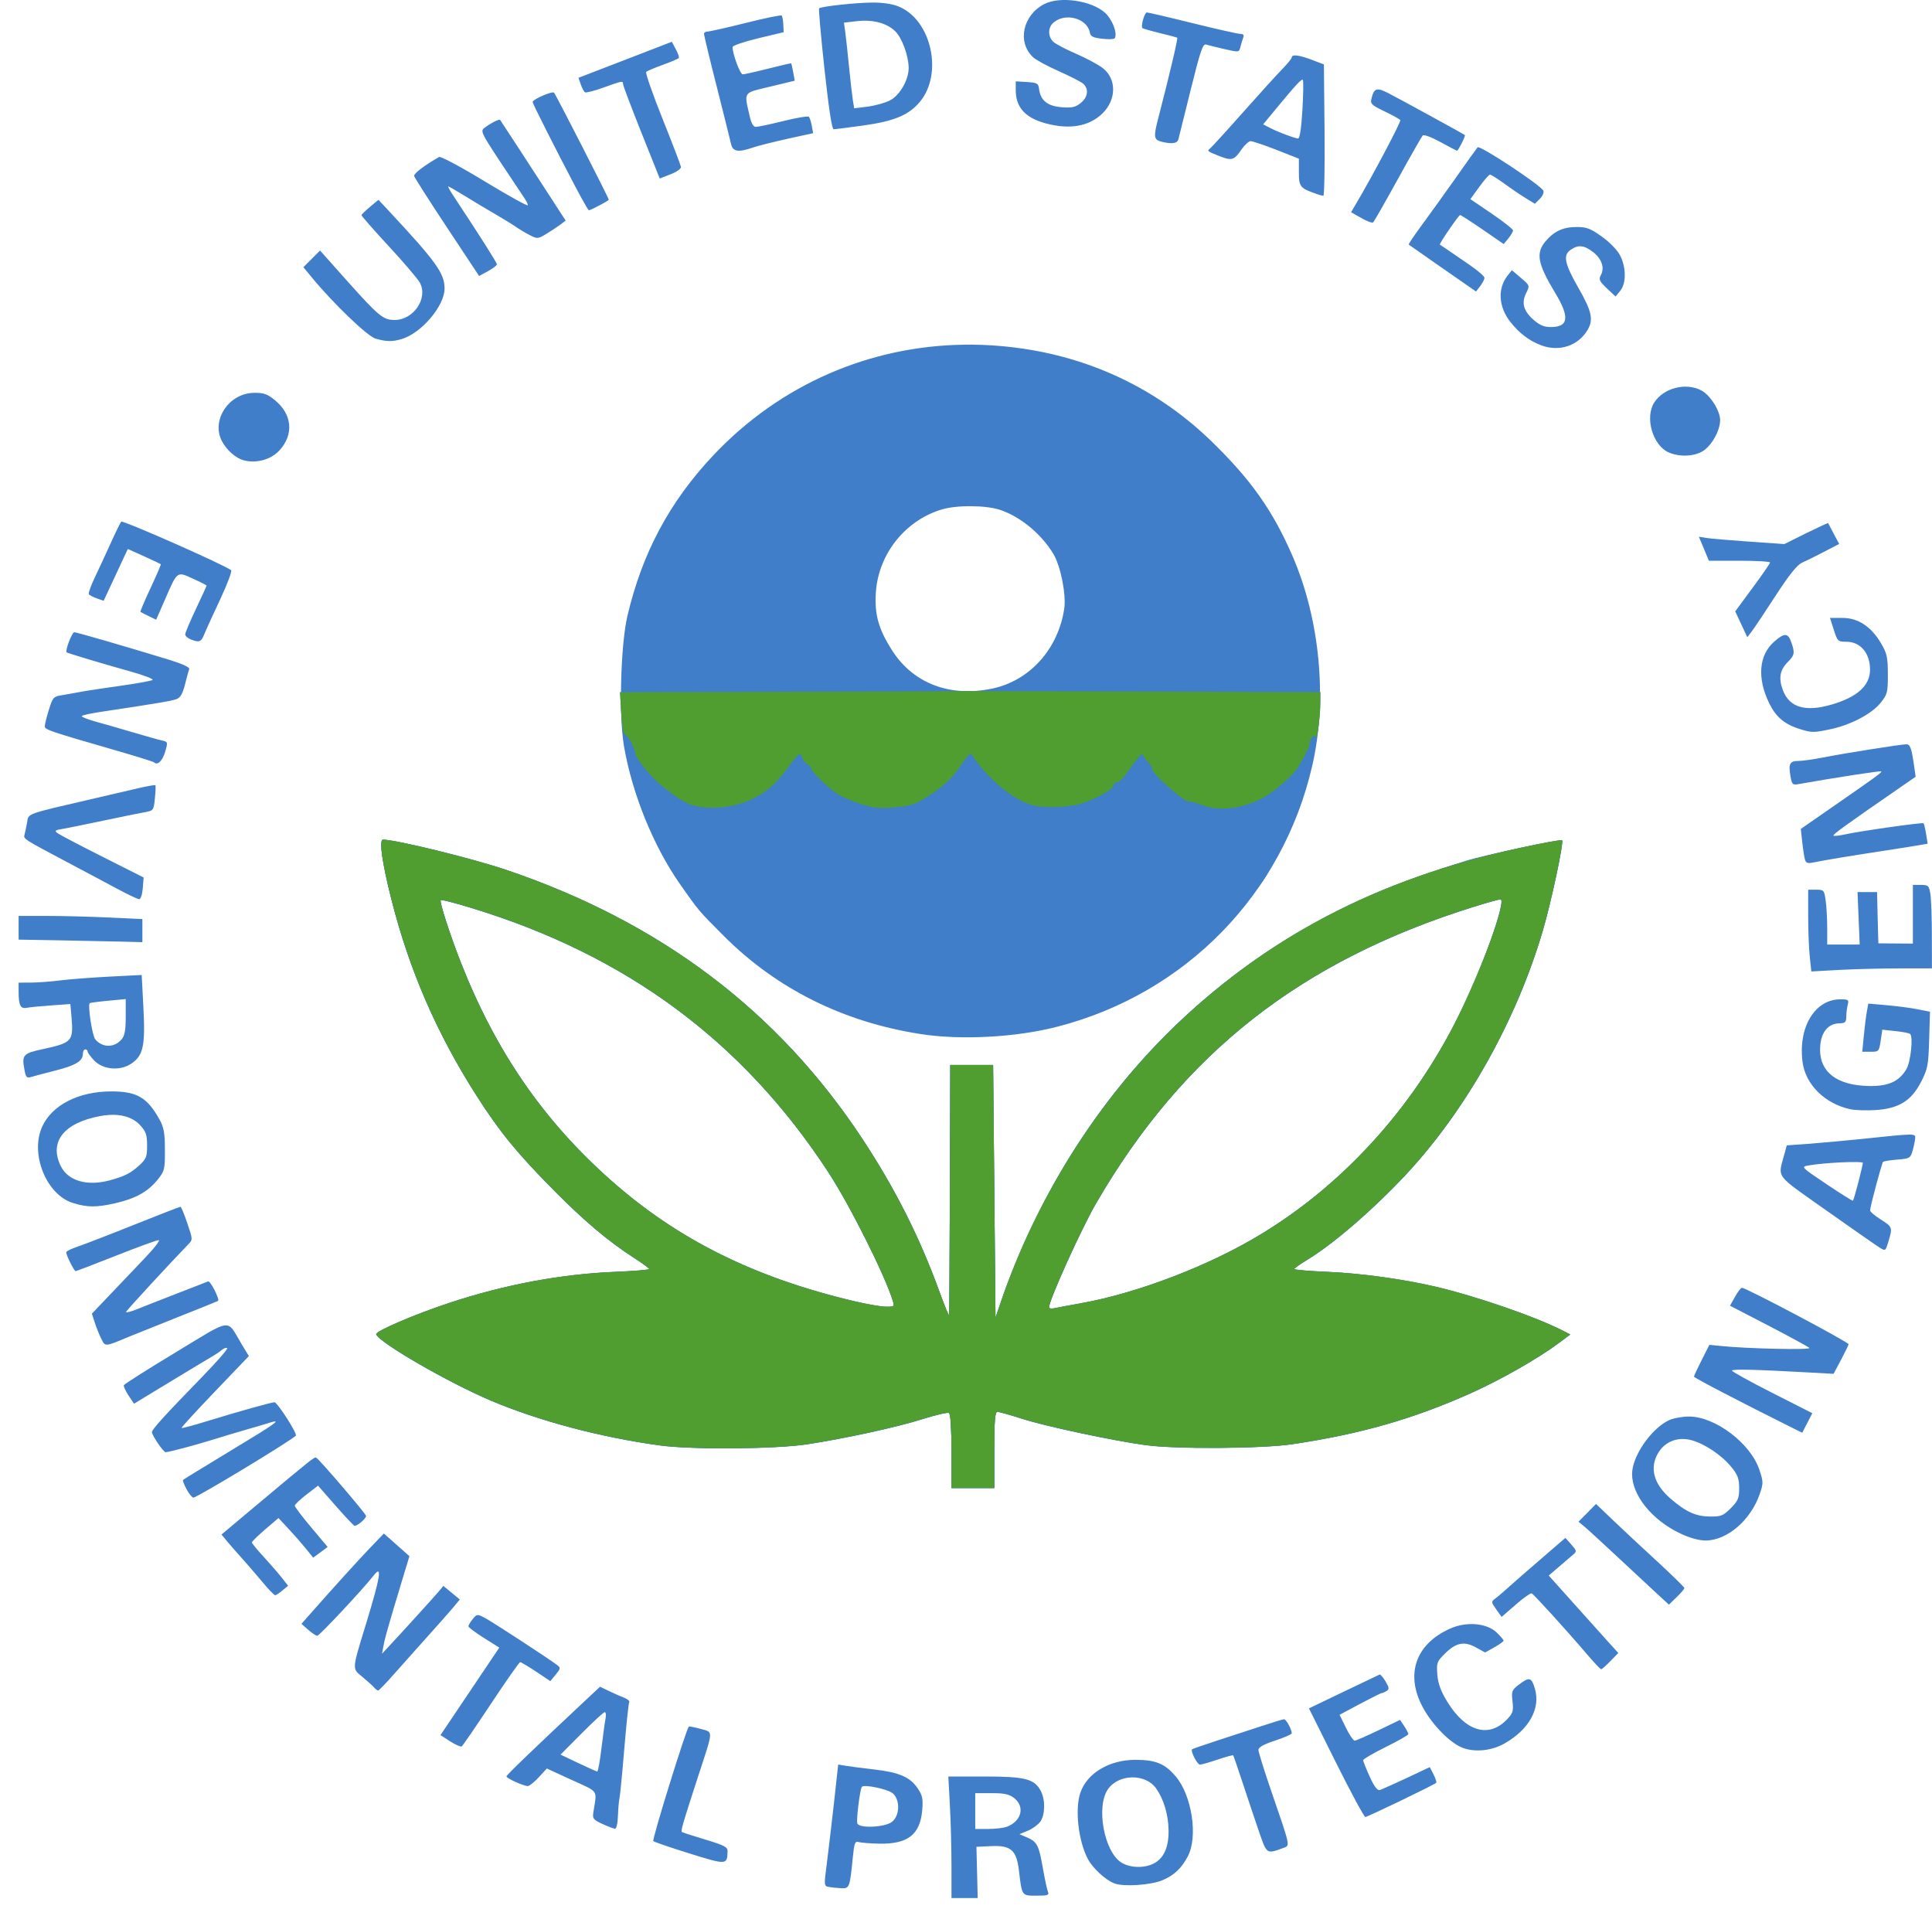
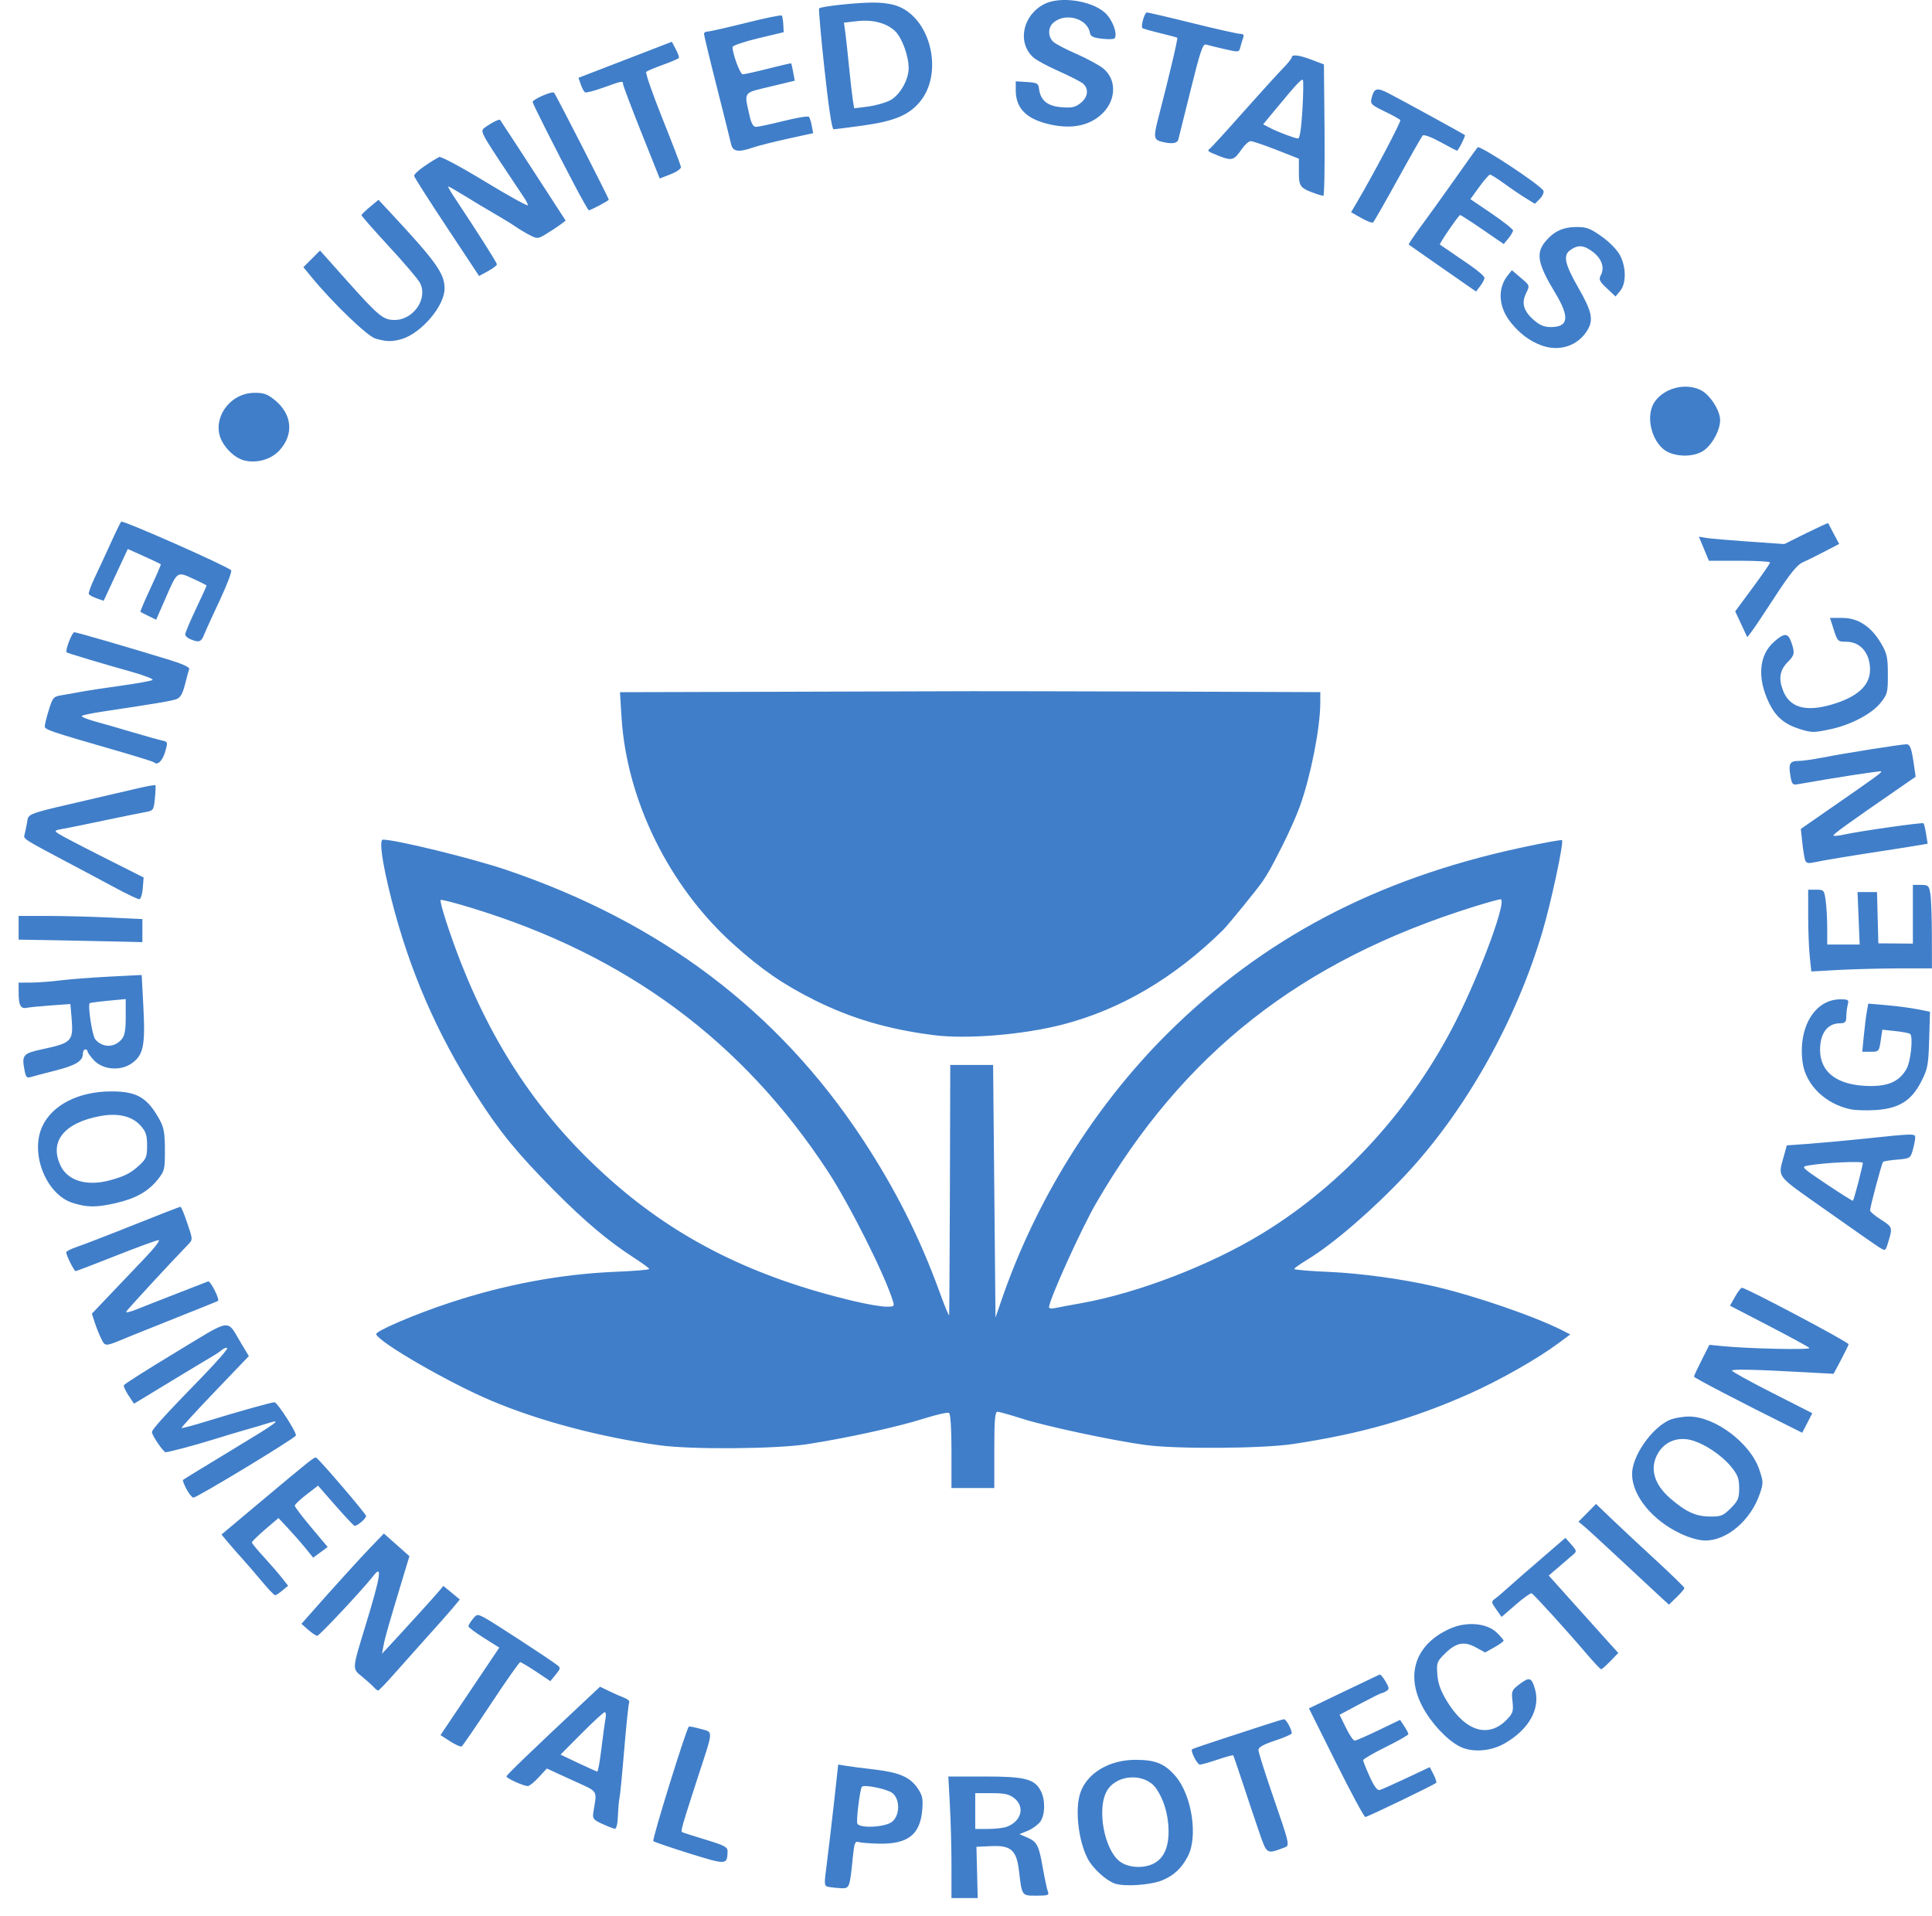
<svg xmlns="http://www.w3.org/2000/svg" width="120px" height="119px" viewBox="0 0 120 119" version="1.1">
  <g id="surface1">
-     <path style=" stroke:none;fill-rule:nonzero;fill:rgb(25.098%,49.412%,78.824%);fill-opacity:1;" d="M 59.957 21.406 C 54.039 21.469 48.465 23.871 44.316 28.266 C 41.598 31.145 39.895 34.324 38.973 38.238 C 38.547 40.043 38.43 44.449 38.758 46.352 C 39.273 49.316 40.59 52.555 42.227 54.895 C 43.418 56.59 43.359 56.527 44.98 58.148 C 48.238 61.406 52.375 63.469 57.156 64.215 C 59.672 64.609 63.094 64.43 65.676 63.762 C 73.637 61.707 79.664 55.539 81.504 47.566 C 82.453 43.445 81.992 38.492 80.289 34.551 C 79.066 31.723 77.707 29.797 75.242 27.402 C 72.164 24.414 68.352 22.477 64.098 21.742 C 62.711 21.504 61.32 21.391 59.957 21.406 Z M 60.324 31.438 C 61.012 31.441 61.688 31.52 62.137 31.672 C 63.398 32.098 64.699 33.18 65.434 34.414 C 65.879 35.16 66.227 36.922 66.105 37.781 C 65.738 40.293 63.969 42.27 61.637 42.762 C 59.027 43.316 56.738 42.453 55.43 40.422 C 54.566 39.082 54.309 38.172 54.402 36.777 C 54.566 34.406 56.215 32.332 58.477 31.645 C 58.949 31.5 59.641 31.43 60.324 31.438 Z M 23.785 52.152 C 23.535 52.152 23.734 53.574 24.301 55.82 C 25.418 60.246 27.125 64.18 29.613 68.074 C 31.039 70.305 32.117 71.625 34.41 73.938 C 36.309 75.855 37.785 77.098 39.402 78.137 C 39.906 78.461 40.324 78.773 40.324 78.82 C 40.324 78.871 39.379 78.949 38.219 78.996 C 34.844 79.137 31.359 79.785 27.91 80.922 C 25.785 81.625 23.316 82.684 23.367 82.871 C 23.512 83.363 27.859 85.879 30.496 86.992 C 33.484 88.254 37.32 89.273 40.992 89.773 C 42.98 90.043 48.18 90.004 50.156 89.699 C 52.562 89.328 55.727 88.637 57.355 88.121 C 58.145 87.871 58.859 87.707 58.945 87.762 C 59.039 87.816 59.098 88.734 59.098 90.137 L 59.098 92.422 L 61.758 92.422 L 61.758 90.055 C 61.758 88.18 61.801 87.688 61.957 87.688 C 62.066 87.688 62.766 87.887 63.512 88.125 C 64.941 88.586 69.133 89.477 71.156 89.754 C 73.039 90.012 78.402 89.977 80.281 89.695 C 84.508 89.062 87.746 88.137 91.32 86.543 C 93.188 85.711 95.535 84.375 96.824 83.41 L 97.531 82.883 L 97.047 82.637 C 95.332 81.766 91.672 80.504 89.117 79.91 C 87.129 79.445 84.516 79.086 82.488 78.996 C 81.328 78.949 80.383 78.871 80.387 78.82 C 80.387 78.773 80.766 78.5 81.223 78.227 C 82.84 77.246 85.32 75.102 87.332 72.941 C 91.066 68.941 94.18 63.391 95.824 57.816 C 96.355 56.016 97.141 52.312 97.02 52.191 C 96.934 52.105 92.121 53.125 91.098 53.445 C 87.055 54.711 84.742 55.656 81.832 57.238 C 75.27 60.809 69.977 65.918 66.086 72.438 C 64.684 74.785 63.031 78.332 62.188 80.801 L 61.832 81.84 L 61.684 66.145 L 59.023 66.145 L 58.996 73.844 C 58.98 78.078 58.965 81.609 58.953 81.691 C 58.945 81.77 58.684 81.137 58.371 80.285 C 57.121 76.84 55.613 73.844 53.555 70.727 C 48.32 62.789 41.02 57.277 31.457 54.039 C 29.355 53.324 24.59 52.152 23.785 52.152 Z M 93.199 55.855 C 93.387 55.855 93.098 56.988 92.461 58.762 C 89.289 67.559 83.527 74.234 75.855 78 C 73.098 79.348 69.758 80.48 67.152 80.945 C 66.422 81.074 65.672 81.215 65.488 81.254 C 65.309 81.293 65.156 81.27 65.156 81.199 C 65.156 80.754 67.168 76.305 68.082 74.73 C 73.492 65.406 80.812 59.664 91.551 56.316 C 92.367 56.062 93.105 55.855 93.199 55.855 Z M 27.375 55.902 C 27.41 55.863 28.262 56.082 29.262 56.387 C 38.891 59.32 46.109 64.652 51.422 72.762 C 52.785 74.844 54.988 79.234 55.473 80.84 C 55.562 81.145 55.523 81.176 55.004 81.164 C 54.695 81.156 53.809 81 53.035 80.816 C 46.852 79.348 42.109 76.996 37.969 73.336 C 33.781 69.633 30.828 65.359 28.652 59.855 C 27.969 58.125 27.281 55.996 27.375 55.902 Z M 27.375 55.902 " />
    <path style=" stroke:none;fill-rule:nonzero;fill:rgb(25.098%,49.412%,78.824%);fill-opacity:1;" d="M 59.098 115.902 C 59.098 114.816 59.055 113.117 59 112.129 L 58.902 110.328 L 61.16 110.328 C 63.672 110.328 64.262 110.48 64.648 111.23 C 64.934 111.781 64.918 112.695 64.621 113.125 C 64.488 113.312 64.141 113.57 63.852 113.691 L 63.32 113.91 L 63.758 114.098 C 64.406 114.371 64.52 114.574 64.762 115.953 C 64.883 116.648 65.027 117.328 65.086 117.473 C 65.176 117.699 65.09 117.73 64.375 117.73 C 63.457 117.73 63.477 117.758 63.289 116.176 C 63.141 114.906 62.789 114.594 61.574 114.652 L 60.648 114.695 L 60.688 116.289 L 60.727 117.879 L 59.098 117.879 Z M 62.539 113.449 C 63.445 113.105 63.676 112.211 62.996 111.672 C 62.688 111.43 62.395 111.363 61.59 111.363 L 60.574 111.363 L 60.574 113.586 L 61.379 113.586 C 61.82 113.586 62.344 113.523 62.539 113.449 Z M 51.477 117.188 C 51.18 117.129 51.176 117.09 51.352 115.762 C 51.449 115.012 51.648 113.316 51.797 111.992 L 52.062 109.586 L 52.512 109.66 C 52.762 109.703 53.562 109.809 54.293 109.891 C 55.863 110.074 56.527 110.363 57.004 111.07 C 57.297 111.508 57.34 111.715 57.281 112.418 C 57.148 113.941 56.391 114.531 54.609 114.5 C 54.043 114.488 53.469 114.441 53.328 114.398 C 53.109 114.328 53.059 114.461 52.973 115.32 C 52.781 117.246 52.766 117.289 52.246 117.266 C 51.988 117.254 51.645 117.219 51.477 117.188 Z M 55.398 113.148 C 55.898 112.766 55.918 111.754 55.438 111.363 C 55.125 111.109 53.691 110.809 53.535 110.965 C 53.418 111.086 53.172 113.039 53.25 113.246 C 53.371 113.562 54.957 113.488 55.398 113.148 Z M 69.223 116.969 C 68.672 116.766 67.867 116.023 67.562 115.438 C 66.977 114.316 66.758 112.375 67.098 111.352 C 67.508 110.125 68.887 109.297 70.52 109.293 C 71.77 109.293 72.348 109.527 73.02 110.316 C 74.031 111.5 74.422 114.066 73.777 115.289 C 73.383 116.035 72.922 116.469 72.195 116.773 C 71.473 117.074 69.805 117.188 69.223 116.969 Z M 71.664 115.73 C 72.293 115.406 72.598 114.715 72.582 113.66 C 72.566 112.688 72.277 111.73 71.805 111.062 C 71.145 110.137 69.496 110.16 68.824 111.109 C 68.059 112.18 68.578 115.016 69.656 115.676 C 70.203 116.012 71.078 116.035 71.664 115.73 Z M 42.84 115.113 C 41.66 114.746 40.645 114.398 40.578 114.34 C 40.488 114.25 42.594 107.465 42.781 107.234 C 42.809 107.203 43.137 107.266 43.512 107.371 C 44.316 107.598 44.332 107.352 43.359 110.328 C 42.352 113.43 42.266 113.727 42.371 113.785 C 42.426 113.816 43.086 114.027 43.836 114.254 C 45.004 114.609 45.203 114.715 45.191 114.977 C 45.164 115.824 45.141 115.828 42.84 115.113 Z M 78.18 113.695 C 77.922 112.941 77.469 111.594 77.176 110.699 C 76.879 109.805 76.621 109.047 76.598 109.016 C 76.574 108.988 76.141 109.105 75.633 109.277 C 75.125 109.449 74.629 109.59 74.531 109.59 C 74.363 109.59 73.93 108.746 74.043 108.637 C 74.074 108.609 74.766 108.371 75.578 108.105 C 76.391 107.844 77.633 107.438 78.34 107.203 C 79.047 106.969 79.684 106.773 79.758 106.773 C 79.887 106.773 80.234 107.41 80.234 107.645 C 80.234 107.707 79.77 107.91 79.199 108.098 C 78.477 108.336 78.164 108.512 78.164 108.68 C 78.164 108.812 78.531 109.988 78.98 111.293 C 80.145 114.676 80.133 114.613 79.742 114.754 C 78.652 115.156 78.691 115.184 78.18 113.695 Z M 37.41 113.273 C 36.848 113.012 36.793 112.945 36.855 112.547 C 37.082 111.113 37.227 111.328 35.512 110.543 L 33.965 109.832 L 33.465 110.375 C 33.191 110.676 32.883 110.922 32.781 110.922 C 32.52 110.922 31.457 110.441 31.457 110.324 C 31.457 110.238 32.957 108.793 36.32 105.641 L 37.27 104.754 L 37.84 105.027 C 38.152 105.18 38.578 105.367 38.785 105.445 C 38.992 105.527 39.125 105.648 39.082 105.715 C 39.039 105.785 38.902 107.102 38.773 108.641 C 38.645 110.18 38.512 111.539 38.48 111.66 C 38.445 111.781 38.402 112.266 38.383 112.734 C 38.367 113.234 38.289 113.582 38.195 113.574 C 38.105 113.566 37.754 113.43 37.41 113.273 Z M 37.355 108.59 C 37.453 107.797 37.566 106.961 37.609 106.738 C 37.652 106.516 37.633 106.332 37.562 106.332 C 37.492 106.332 36.848 106.926 36.125 107.652 L 34.816 108.969 L 35.906 109.488 C 36.508 109.773 37.043 110.012 37.094 110.02 C 37.145 110.027 37.262 109.383 37.355 108.59 Z M 82.984 109.473 L 81.301 106.098 L 83.449 105.066 C 84.629 104.5 85.641 104.02 85.691 103.996 C 85.742 103.977 85.906 104.168 86.059 104.422 C 86.285 104.805 86.297 104.906 86.129 105.012 C 86.016 105.086 85.883 105.145 85.832 105.145 C 85.777 105.145 85.168 105.449 84.469 105.82 L 83.203 106.496 L 83.598 107.301 C 83.812 107.746 84.059 108.105 84.145 108.102 C 84.23 108.098 84.898 107.805 85.629 107.453 L 86.961 106.812 L 87.219 107.199 C 87.359 107.414 87.477 107.637 87.477 107.695 C 87.477 107.754 86.844 108.117 86.074 108.496 C 85.301 108.879 84.668 109.246 84.668 109.316 C 84.668 109.383 84.852 109.844 85.074 110.336 C 85.355 110.957 85.551 111.211 85.703 111.168 C 85.824 111.129 86.574 110.797 87.363 110.426 L 88.805 109.746 L 89.039 110.199 C 89.168 110.449 89.242 110.684 89.203 110.723 C 89.074 110.848 84.938 112.844 84.801 112.844 C 84.73 112.844 83.91 111.328 82.984 109.473 Z M 90.617 108.441 C 89.832 108.016 88.883 106.992 88.359 106.004 C 87.277 103.973 87.93 102.102 90.059 101.148 C 91.074 100.688 92.344 100.793 92.961 101.387 C 93.195 101.613 93.391 101.84 93.391 101.891 C 93.391 101.941 93.133 102.129 92.816 102.305 L 92.246 102.625 L 91.664 102.309 C 90.934 101.906 90.426 102.016 89.727 102.715 C 89.246 103.195 89.219 103.277 89.277 104.012 C 89.324 104.578 89.492 105.035 89.895 105.688 C 91.039 107.547 92.473 107.965 93.605 106.781 C 93.969 106.398 94.012 106.266 93.945 105.668 C 93.871 105.035 93.902 104.961 94.344 104.621 C 94.992 104.129 95.121 104.16 95.332 104.863 C 95.699 106.094 94.988 107.395 93.461 108.27 C 92.574 108.785 91.379 108.855 90.617 108.441 Z M 27.961 108.145 L 27.359 107.758 L 29.188 105.039 L 31.012 102.324 L 30.051 101.719 C 29.523 101.387 29.094 101.066 29.094 101 C 29.094 100.938 29.211 100.738 29.359 100.555 C 29.617 100.234 29.645 100.234 30.098 100.469 C 30.539 100.695 34.043 102.98 34.594 103.398 C 34.832 103.578 34.828 103.617 34.516 104 L 34.184 104.406 L 33.301 103.816 C 32.816 103.496 32.371 103.23 32.312 103.227 C 32.254 103.223 31.438 104.387 30.5 105.805 C 29.559 107.227 28.738 108.422 28.676 108.461 C 28.613 108.5 28.293 108.359 27.961 108.145 Z M 23.234 104.797 C 23.145 104.691 22.816 104.398 22.508 104.141 C 21.859 103.609 21.848 103.75 22.734 100.852 C 23.641 97.879 23.754 97.141 23.207 97.848 C 22.559 98.684 19.836 101.59 19.707 101.59 C 19.625 101.586 19.371 101.418 19.141 101.215 L 18.723 100.848 L 19.289 100.207 C 20.75 98.551 22.289 96.855 23.031 96.082 L 23.844 95.238 L 25.43 96.645 L 24.961 98.195 C 24.086 101.094 23.922 101.668 23.824 102.188 L 23.727 102.703 L 24.082 102.324 C 25.016 101.324 27.023 99.113 27.266 98.82 L 27.539 98.492 L 28.051 98.914 L 28.559 99.336 L 28.125 99.859 C 27.883 100.148 27.156 100.973 26.504 101.691 C 25.855 102.414 24.93 103.453 24.445 104 C 23.961 104.551 23.527 104.996 23.484 104.992 C 23.438 104.988 23.328 104.902 23.234 104.797 Z M 98.555 102.719 C 97.312 101.258 95.266 99.008 95.133 98.953 C 95.066 98.926 94.617 99.242 94.141 99.66 L 93.266 100.418 L 92.934 99.949 C 92.617 99.504 92.613 99.469 92.863 99.285 C 93.008 99.18 93.367 98.875 93.664 98.605 C 93.961 98.336 94.887 97.527 95.719 96.812 L 97.23 95.508 L 97.598 95.922 C 97.941 96.316 97.949 96.348 97.699 96.559 C 97.555 96.684 97.16 97.023 96.816 97.316 L 96.195 97.848 L 97.773 99.609 C 98.645 100.578 99.617 101.66 99.934 102.016 L 100.516 102.656 L 100.027 103.16 C 99.758 103.438 99.5 103.668 99.453 103.668 C 99.402 103.668 99 103.238 98.555 102.719 Z M 102.922 98.977 C 102.516 98.602 101.402 97.566 100.449 96.676 C 99.496 95.785 98.566 94.934 98.379 94.781 L 98.043 94.504 L 98.59 93.953 L 99.133 93.402 L 100.141 94.367 C 100.695 94.898 101.93 96.051 102.887 96.93 C 103.84 97.809 104.621 98.57 104.621 98.625 C 104.621 98.68 104.406 98.934 104.141 99.188 L 103.66 99.656 Z M 16.25 98.191 C 15.844 97.707 15.285 97.059 15.004 96.75 C 14.723 96.441 14.328 95.988 14.125 95.746 L 13.758 95.301 L 15.965 93.449 C 19.289 90.664 19.523 90.477 19.633 90.523 C 19.805 90.594 22.738 94.016 22.738 94.148 C 22.738 94.32 22.148 94.812 22.012 94.754 C 21.949 94.73 21.414 94.16 20.824 93.488 L 19.754 92.266 L 19.035 92.82 C 18.637 93.125 18.312 93.434 18.309 93.508 C 18.305 93.578 18.762 94.184 19.328 94.855 L 20.352 96.074 L 19.453 96.738 L 18.992 96.168 C 18.738 95.855 18.254 95.301 17.914 94.938 L 17.297 94.277 L 16.469 94.984 C 16.016 95.375 15.645 95.738 15.645 95.793 C 15.648 95.848 15.984 96.262 16.398 96.707 C 16.809 97.156 17.312 97.738 17.52 98.004 L 17.895 98.484 L 17.543 98.773 C 17.352 98.938 17.145 99.07 17.09 99.07 C 17.031 99.074 16.652 98.68 16.25 98.191 Z M 104.363 95.234 C 102.613 94.406 101.371 92.871 101.371 91.543 C 101.371 90.445 102.543 88.738 103.66 88.203 C 103.93 88.078 104.492 87.973 104.906 87.973 C 106.523 87.973 108.715 89.621 109.27 91.258 C 109.527 92.02 109.531 92.113 109.305 92.77 C 108.75 94.406 107.277 95.672 105.934 95.672 C 105.523 95.672 104.949 95.512 104.363 95.234 Z M 107.5 93.668 C 107.953 93.211 108.023 93.051 108.023 92.426 C 108.023 91.836 107.938 91.602 107.543 91.113 C 106.938 90.371 105.879 89.66 105.043 89.438 C 104.215 89.219 103.426 89.52 103 90.223 C 102.438 91.145 102.707 92.16 103.754 93.066 C 104.715 93.895 105.332 94.176 106.207 94.184 C 106.895 94.191 107.031 94.137 107.5 93.668 Z M 11.586 92.488 C 11.434 92.203 11.336 91.941 11.367 91.91 C 11.402 91.875 12.66 91.105 14.164 90.195 C 17.348 88.27 17.602 88.082 16.586 88.406 C 16.352 88.48 15.762 88.656 15.273 88.793 C 14.785 88.934 13.852 89.211 13.203 89.414 C 12.086 89.762 10.52 90.176 10.289 90.188 C 10.152 90.195 9.434 89.137 9.438 88.938 C 9.441 88.766 10.246 87.883 12.578 85.488 C 13.469 84.57 14.16 83.777 14.113 83.727 C 14.062 83.676 13.914 83.727 13.781 83.836 C 13.648 83.949 13.418 84.105 13.266 84.191 C 13.113 84.277 11.938 84.984 10.656 85.762 L 8.324 87.176 L 7.984 86.668 C 7.801 86.387 7.668 86.102 7.691 86.031 C 7.715 85.961 9.16 85.043 10.902 83.992 C 14.504 81.816 14.043 81.875 15.004 83.469 L 15.457 84.219 L 13.344 86.426 C 12.18 87.641 11.25 88.656 11.277 88.684 C 11.305 88.711 12.016 88.523 12.855 88.262 C 14.754 87.68 16.848 87.09 17.047 87.086 C 17.227 87.086 18.465 89.012 18.375 89.156 C 18.242 89.375 12.242 93.008 12.012 93.008 C 11.934 93.008 11.742 92.773 11.586 92.488 Z M 59.098 90.129 C 59.098 88.723 59.039 87.805 58.945 87.75 C 58.863 87.695 58.148 87.859 57.355 88.109 C 55.727 88.625 52.562 89.316 50.156 89.688 C 48.18 89.992 42.98 90.031 40.992 89.762 C 37.324 89.262 33.484 88.246 30.496 86.98 C 27.859 85.867 23.512 83.352 23.367 82.859 C 23.312 82.672 25.785 81.613 27.91 80.914 C 31.359 79.773 34.844 79.125 38.219 78.984 C 39.379 78.938 40.324 78.859 40.324 78.809 C 40.324 78.762 39.91 78.453 39.402 78.129 C 37.785 77.086 36.309 75.844 34.41 73.926 C 32.121 71.613 31.039 70.293 29.613 68.062 C 27.121 64.168 25.418 60.234 24.301 55.809 C 23.734 53.566 23.535 52.145 23.785 52.145 C 24.586 52.145 29.355 53.312 31.457 54.027 C 41.02 57.266 48.32 62.781 53.555 70.715 C 55.609 73.836 57.121 76.832 58.371 80.273 C 58.68 81.129 58.945 81.762 58.953 81.68 C 58.965 81.598 58.984 78.07 59 73.836 L 59.023 66.137 L 61.684 66.137 L 61.758 73.98 L 61.832 81.828 L 62.188 80.793 C 64.301 74.605 67.938 68.75 72.473 64.227 C 78.426 58.297 85.488 54.574 94.469 52.645 C 95.832 52.348 96.98 52.141 97.02 52.18 C 97.141 52.301 96.352 56.004 95.82 57.805 C 94.18 63.379 91.062 68.93 87.332 72.934 C 85.316 75.09 82.836 77.234 81.223 78.215 C 80.766 78.492 80.387 78.762 80.387 78.809 C 80.383 78.859 81.328 78.938 82.488 78.988 C 84.516 79.074 87.125 79.434 89.117 79.895 C 91.672 80.492 95.332 81.754 97.051 82.629 L 97.531 82.875 L 96.828 83.398 C 95.539 84.363 93.188 85.699 91.32 86.535 C 87.746 88.129 84.512 89.051 80.281 89.684 C 78.402 89.965 73.039 90 71.156 89.742 C 69.129 89.469 64.941 88.574 63.512 88.113 C 62.762 87.875 62.062 87.676 61.953 87.676 C 61.801 87.676 61.758 88.172 61.758 90.047 L 61.758 92.414 L 59.098 92.414 Z M 67.152 80.934 C 70.684 80.305 75.203 78.562 78.418 76.594 C 83.453 73.516 87.727 68.805 90.477 63.316 C 92.047 60.172 93.625 55.848 93.199 55.848 C 93.109 55.848 92.363 56.055 91.547 56.309 C 80.809 59.656 73.492 65.398 68.082 74.723 C 67.168 76.293 65.156 80.742 65.156 81.188 C 65.156 81.258 65.309 81.285 65.488 81.246 C 65.672 81.203 66.422 81.066 67.152 80.934 Z M 55.469 80.828 C 54.988 79.227 52.785 74.836 51.422 72.75 C 46.109 64.641 38.895 59.309 29.266 56.379 C 28.262 56.07 27.41 55.852 27.371 55.891 C 27.277 55.984 27.969 58.113 28.652 59.848 C 30.828 65.348 33.781 69.621 37.973 73.324 C 42.113 76.984 46.852 79.34 53.039 80.805 C 53.809 80.988 54.695 81.145 55.004 81.148 C 55.523 81.16 55.562 81.137 55.469 80.828 Z M 111.273 88.648 C 108.16 87.102 105.215 85.566 105.215 85.496 C 105.215 85.449 105.43 84.984 105.695 84.465 L 106.172 83.52 L 106.914 83.594 C 108.57 83.762 112.527 83.848 112.383 83.711 C 112.301 83.633 111.16 83.012 109.844 82.328 L 107.453 81.09 L 107.766 80.535 C 107.938 80.227 108.129 79.977 108.195 79.977 C 108.453 79.977 114.82 83.348 114.82 83.484 C 114.82 83.527 114.609 83.957 114.355 84.441 L 113.887 85.32 L 112.469 85.242 C 109.023 85.051 107.578 85.016 107.578 85.121 C 107.578 85.184 108.703 85.805 110.074 86.5 L 112.566 87.766 L 112.254 88.371 L 111.938 88.98 Z M 6.281 83.125 C 6.168 82.902 5.992 82.461 5.891 82.152 L 5.707 81.586 L 6.789 80.449 C 7.383 79.824 8.359 78.797 8.965 78.164 C 9.57 77.535 9.973 77.016 9.855 77.016 C 9.742 77.016 8.555 77.449 7.215 77.98 C 5.879 78.508 4.746 78.941 4.699 78.941 C 4.602 78.941 4.113 77.965 4.113 77.773 C 4.113 77.707 4.43 77.551 4.816 77.422 C 5.199 77.293 6.781 76.684 8.324 76.066 C 9.867 75.449 11.164 74.945 11.207 74.945 C 11.254 74.945 11.445 75.402 11.633 75.965 C 11.973 76.961 11.977 76.988 11.707 77.266 C 10.609 78.395 7.871 81.367 7.832 81.469 C 7.809 81.543 8.105 81.469 8.5 81.312 C 8.891 81.152 10.012 80.715 10.984 80.336 C 11.961 79.957 12.832 79.617 12.926 79.582 C 13.066 79.527 13.66 80.691 13.543 80.793 C 13.52 80.812 12.367 81.277 10.984 81.824 C 9.605 82.375 8.273 82.906 8.031 83.008 C 6.477 83.656 6.547 83.652 6.281 83.125 Z M 116.734 77.473 C 116.527 77.344 115.043 76.309 113.434 75.172 C 110.18 72.871 110.426 73.199 110.832 71.676 L 110.98 71.133 L 112.348 71.035 C 113.098 70.98 114.609 70.84 115.707 70.727 C 118.879 70.391 118.961 70.391 118.957 70.648 C 118.957 70.773 118.891 71.113 118.809 71.41 C 118.664 71.93 118.637 71.949 117.848 72.016 C 117.402 72.051 117.004 72.117 116.961 72.156 C 116.879 72.242 116.16 74.926 116.156 75.168 C 116.152 75.25 116.449 75.504 116.816 75.734 C 117.547 76.199 117.559 76.23 117.293 77.102 C 117.113 77.703 117.109 77.707 116.734 77.473 Z M 115.422 73.441 C 115.574 72.844 115.703 72.293 115.707 72.223 C 115.707 72.094 113.324 72.203 112.336 72.379 C 111.848 72.465 111.855 72.469 113.445 73.539 C 114.324 74.129 115.066 74.594 115.09 74.57 C 115.117 74.547 115.266 74.039 115.422 73.441 Z M 4.531 74.711 C 2.879 74.203 1.855 71.66 2.617 69.977 C 3.227 68.629 4.867 67.789 6.891 67.781 C 8.504 67.777 9.148 68.152 9.914 69.539 C 10.18 70.02 10.242 70.375 10.242 71.414 C 10.246 72.629 10.223 72.727 9.789 73.266 C 9.199 74 8.418 74.438 7.188 74.719 C 5.988 74.992 5.438 74.992 4.531 74.711 Z M 6.828 73.301 C 7.746 73.051 8.129 72.855 8.656 72.367 C 9.082 71.977 9.137 71.836 9.137 71.145 C 9.137 70.496 9.066 70.281 8.73 69.906 C 8.207 69.316 7.324 69.109 6.23 69.312 C 3.961 69.73 3.027 70.918 3.781 72.43 C 4.238 73.344 5.418 73.684 6.828 73.301 Z M 114.941 68.891 C 113.363 68.559 112.145 67.363 111.961 65.965 C 111.676 63.797 112.723 62.062 114.312 62.062 C 114.805 62.062 114.848 62.098 114.766 62.398 C 114.719 62.582 114.676 62.914 114.676 63.137 C 114.672 63.48 114.609 63.547 114.266 63.551 C 113.504 63.559 113.047 64.176 113.047 65.199 C 113.051 66.605 114.121 67.402 116.059 67.445 C 117.277 67.473 117.961 67.168 118.41 66.398 C 118.676 65.941 118.84 64.414 118.645 64.215 C 118.59 64.16 118.18 64.082 117.73 64.035 L 116.914 63.949 L 116.812 64.637 C 116.711 65.301 116.695 65.32 116.188 65.32 L 115.668 65.32 L 115.766 64.32 C 115.82 63.773 115.902 63.098 115.953 62.824 L 116.043 62.328 L 117.168 62.426 C 117.789 62.48 118.652 62.59 119.086 62.676 L 119.875 62.832 L 119.824 64.57 C 119.777 66.152 119.734 66.383 119.328 67.176 C 118.723 68.359 117.953 68.84 116.52 68.938 C 115.953 68.977 115.242 68.953 114.941 68.891 Z M 1.523 66.461 C 1.344 65.516 1.426 65.422 2.637 65.16 C 4.473 64.766 4.566 64.66 4.445 63.211 L 4.371 62.355 L 3.172 62.441 C 2.512 62.488 1.828 62.555 1.652 62.59 C 1.277 62.668 1.156 62.426 1.156 61.609 L 1.156 61.027 L 1.934 61.023 C 2.359 61.02 3.176 60.961 3.742 60.887 C 4.312 60.816 5.684 60.711 6.789 60.652 L 8.801 60.551 L 8.906 62.547 C 9.031 64.938 8.906 65.543 8.164 66.051 C 7.461 66.531 6.379 66.438 5.828 65.84 C 5.617 65.613 5.441 65.371 5.441 65.301 C 5.441 65.23 5.375 65.172 5.297 65.172 C 5.215 65.172 5.148 65.297 5.148 65.445 C 5.148 65.895 4.699 66.168 3.449 66.484 C 2.797 66.648 2.121 66.828 1.941 66.883 C 1.664 66.965 1.605 66.91 1.523 66.461 Z M 7.551 64.551 C 7.746 64.324 7.809 63.988 7.809 63.148 L 7.809 62.047 L 6.738 62.148 C 6.148 62.203 5.625 62.273 5.578 62.297 C 5.434 62.379 5.723 64.309 5.914 64.543 C 6.359 65.078 7.094 65.082 7.551 64.551 Z M 58.016 64.289 C 55.188 63.93 52.91 63.262 50.629 62.129 C 48.652 61.145 47.301 60.215 45.539 58.629 C 41.547 55.035 38.918 49.688 38.602 44.516 L 38.508 42.988 L 48.543 42.961 C 54.062 42.945 59.379 42.926 60.355 42.926 C 61.328 42.922 66.602 42.934 72.066 42.949 L 82.008 42.984 L 82.004 43.68 C 82 45.223 81.402 48.238 80.738 50.074 C 80.539 50.637 80.043 51.75 79.637 52.547 C 78.977 53.852 78.773 54.219 78.43 54.727 C 78.109 55.199 76.273 57.457 75.953 57.77 C 72.941 60.73 69.621 62.688 66.016 63.625 C 63.578 64.258 60.078 64.551 58.016 64.289 Z M 112.406 59.398 C 112.352 58.887 112.309 57.746 112.309 56.859 L 112.309 55.254 L 112.805 55.254 C 113.285 55.254 113.305 55.277 113.398 55.941 C 113.449 56.32 113.492 57.086 113.492 57.645 L 113.492 58.66 L 115.508 58.66 L 115.375 55.402 L 116.586 55.402 L 116.625 56.992 L 116.668 58.586 L 117.742 58.594 L 118.812 58.602 L 118.812 54.957 L 119.309 54.957 C 119.77 54.957 119.816 55 119.898 55.512 C 119.949 55.82 119.992 56.984 119.992 58.105 L 119.996 60.141 L 118.023 60.141 C 116.938 60.141 115.25 60.184 114.277 60.234 L 112.504 60.332 Z M 3.633 58.398 L 1.156 58.355 L 1.156 56.883 L 2.895 56.883 C 3.848 56.883 5.578 56.926 6.738 56.98 L 8.844 57.078 L 8.844 58.512 L 7.477 58.477 C 6.723 58.461 4.992 58.426 3.633 58.398 Z M 7.215 55.164 C 6.527 54.793 5.129 54.047 4.113 53.512 C 1.488 52.121 1.449 52.098 1.52 51.848 C 1.555 51.727 1.625 51.387 1.68 51.094 C 1.785 50.492 1.5 50.598 5.961 49.562 C 6.855 49.355 8.039 49.078 8.598 48.949 C 9.152 48.82 9.625 48.738 9.652 48.766 C 9.676 48.793 9.664 49.156 9.621 49.578 C 9.547 50.32 9.531 50.344 9.012 50.438 C 8.715 50.488 7.574 50.723 6.477 50.953 C 5.379 51.184 4.223 51.422 3.91 51.473 C 3.387 51.566 3.359 51.59 3.613 51.766 C 3.766 51.875 5.023 52.531 6.406 53.227 L 8.922 54.496 L 8.867 55.172 C 8.836 55.551 8.738 55.844 8.645 55.844 C 8.551 55.844 7.906 55.535 7.215 55.164 Z M 112.109 53.383 C 112.066 53.23 111.988 52.742 111.941 52.293 L 111.852 51.48 L 113.562 50.293 C 116.551 48.223 116.906 47.965 116.848 47.906 C 116.801 47.859 114.039 48.285 111.695 48.699 C 111.336 48.762 111.297 48.719 111.203 48.168 C 111.078 47.43 111.172 47.258 111.711 47.258 C 111.941 47.258 112.617 47.164 113.215 47.047 C 114.535 46.785 118.094 46.223 118.406 46.223 C 118.645 46.223 118.73 46.461 118.887 47.562 L 118.984 48.238 L 117.973 48.938 C 114.695 51.199 113.82 51.832 113.879 51.895 C 113.918 51.93 114.195 51.906 114.496 51.84 C 115.441 51.625 119.406 51.062 119.473 51.129 C 119.508 51.164 119.582 51.465 119.633 51.797 L 119.73 52.398 L 119.16 52.496 C 118.848 52.551 117.957 52.691 117.188 52.809 C 115.133 53.121 113.188 53.441 112.656 53.559 C 112.277 53.637 112.176 53.605 112.109 53.383 Z M 9.566 47.344 C 9.523 47.301 8.43 46.961 7.133 46.586 C 3.074 45.414 2.781 45.316 2.781 45.105 C 2.781 44.992 2.895 44.535 3.035 44.082 C 3.27 43.324 3.324 43.258 3.809 43.18 C 4.098 43.133 4.633 43.039 5 42.969 C 5.367 42.898 6.496 42.727 7.512 42.586 C 8.527 42.445 9.414 42.281 9.477 42.227 C 9.543 42.168 8.945 41.941 8.148 41.715 C 6.492 41.254 4.211 40.57 4.141 40.516 C 4.027 40.426 4.469 39.266 4.617 39.266 C 4.766 39.266 7.902 40.176 10.586 41 C 11.309 41.223 11.789 41.445 11.754 41.543 C 11.719 41.633 11.602 42.062 11.492 42.5 C 11.348 43.074 11.203 43.328 10.965 43.418 C 10.668 43.531 9.66 43.699 6.305 44.203 C 5.68 44.297 5.129 44.414 5.082 44.465 C 5.031 44.512 5.41 44.668 5.918 44.809 C 6.43 44.949 7.48 45.25 8.25 45.48 C 9.023 45.707 9.832 45.938 10.047 45.984 C 10.434 46.07 10.434 46.082 10.254 46.703 C 10.086 47.266 9.777 47.555 9.566 47.344 Z M 111.766 45.27 C 110.836 44.977 110.297 44.52 109.883 43.664 C 109.129 42.109 109.246 40.688 110.191 39.855 C 110.828 39.293 111.059 39.297 111.258 39.879 C 111.492 40.543 111.465 40.688 111.059 41.098 C 110.547 41.605 110.457 42.121 110.742 42.871 C 111.148 43.941 112.137 44.23 113.762 43.758 C 115.359 43.293 116.152 42.574 116.152 41.59 C 116.152 40.562 115.555 39.855 114.68 39.855 C 114.16 39.855 114.129 39.828 113.902 39.117 L 113.664 38.375 L 114.441 38.375 C 115.414 38.375 116.23 38.918 116.84 39.961 C 117.203 40.578 117.258 40.824 117.258 41.879 C 117.262 43.008 117.23 43.121 116.801 43.656 C 116.258 44.332 114.969 45.012 113.723 45.281 C 112.633 45.512 112.543 45.512 111.766 45.27 Z M 11.836 39.703 C 11.652 39.629 11.504 39.492 11.504 39.398 C 11.504 39.301 11.801 38.594 12.168 37.82 C 12.535 37.047 12.832 36.395 12.832 36.367 C 12.832 36.344 12.457 36.152 11.992 35.941 C 10.984 35.477 11.023 35.449 10.258 37.211 L 9.699 38.488 L 9.234 38.262 C 8.977 38.137 8.75 38.02 8.723 38 C 8.699 37.98 8.98 37.312 9.352 36.52 C 9.723 35.723 10.012 35.055 9.988 35.039 C 9.969 35.02 9.496 34.797 8.945 34.547 L 7.938 34.094 L 6.438 37.312 L 6.016 37.164 C 5.781 37.082 5.559 36.965 5.52 36.902 C 5.48 36.84 5.637 36.395 5.863 35.918 C 6.094 35.438 6.535 34.48 6.852 33.785 C 7.164 33.094 7.469 32.469 7.527 32.398 C 7.621 32.289 14.02 35.117 14.355 35.414 C 14.422 35.473 14.117 36.277 13.684 37.207 C 13.246 38.137 12.801 39.109 12.695 39.375 C 12.492 39.879 12.379 39.922 11.836 39.703 Z M 108.152 38.77 L 107.777 37.969 L 108.855 36.508 C 109.453 35.703 109.938 34.996 109.941 34.934 C 109.941 34.875 109.086 34.824 108.043 34.824 L 106.141 34.824 L 105.832 34.078 L 105.52 33.332 L 105.996 33.41 C 106.258 33.453 107.449 33.555 108.648 33.637 L 110.828 33.789 L 112.18 33.117 C 112.926 32.75 113.543 32.465 113.551 32.488 C 113.559 32.512 113.715 32.809 113.898 33.152 L 114.234 33.781 L 113.309 34.262 C 112.801 34.527 112.184 34.832 111.938 34.941 C 111.625 35.078 111.141 35.68 110.273 37.016 C 109.602 38.051 108.934 39.047 108.789 39.234 L 108.527 39.574 Z M 15.137 28.586 C 14.641 28.453 14.07 27.949 13.781 27.391 C 13.105 26.09 14.215 24.418 15.773 24.398 C 16.375 24.387 16.598 24.465 17.07 24.848 C 18.148 25.723 18.266 26.98 17.359 27.969 C 16.836 28.543 15.926 28.797 15.137 28.586 Z M 103.648 28.098 C 102.648 27.66 102.148 25.918 102.754 24.988 C 103.34 24.094 104.703 23.742 105.664 24.242 C 106.223 24.531 106.84 25.504 106.84 26.09 C 106.84 26.742 106.312 27.68 105.762 28.02 C 105.211 28.355 104.312 28.387 103.648 28.098 Z M 95.738 21.449 C 94.992 21.172 94.379 20.707 93.82 20.004 C 93.07 19.059 93.004 17.91 93.648 17.105 L 93.906 16.781 L 94.465 17.258 C 95.023 17.73 95.023 17.734 94.793 18.199 C 94.488 18.812 94.625 19.312 95.258 19.867 C 95.629 20.195 95.914 20.312 96.32 20.312 C 97.43 20.312 97.508 19.699 96.594 18.188 C 95.504 16.383 95.379 15.723 95.992 14.992 C 96.527 14.355 97.09 14.098 97.941 14.098 C 98.547 14.098 98.793 14.191 99.5 14.699 C 99.996 15.055 100.461 15.535 100.633 15.875 C 101.012 16.621 101.012 17.613 100.629 18.07 L 100.344 18.414 L 99.805 17.906 C 99.336 17.461 99.289 17.359 99.434 17.082 C 99.68 16.625 99.484 16.062 98.938 15.645 C 98.379 15.219 98.02 15.188 97.543 15.523 C 97.07 15.855 97.184 16.383 98.031 17.867 C 98.867 19.324 98.984 19.848 98.613 20.48 C 98.035 21.473 96.859 21.867 95.738 21.449 Z M 23.328 21.031 C 22.824 20.887 20.715 18.863 19.371 17.234 L 18.844 16.594 L 19.879 15.559 L 21.477 17.352 C 23.535 19.656 23.797 19.871 24.516 19.871 C 25.691 19.871 26.602 18.523 26.078 17.555 C 25.953 17.324 25.082 16.301 24.145 15.289 C 23.207 14.273 22.445 13.406 22.453 13.363 C 22.457 13.316 22.699 13.086 22.984 12.844 L 23.508 12.41 L 24.195 13.145 C 27.098 16.262 27.613 16.98 27.613 17.922 C 27.613 19.004 26.16 20.707 24.934 21.062 C 24.344 21.23 24.016 21.223 23.328 21.031 Z M 89.613 16.668 C 88.48 15.879 87.527 15.215 87.5 15.191 C 87.469 15.168 87.809 14.664 88.246 14.07 C 88.688 13.473 89.637 12.152 90.355 11.137 C 91.07 10.117 91.711 9.223 91.777 9.148 C 91.914 9 95.742 11.527 95.867 11.852 C 95.906 11.961 95.805 12.184 95.641 12.352 L 95.336 12.656 L 94.77 12.309 C 94.457 12.121 93.855 11.711 93.434 11.402 C 93.008 11.094 92.609 10.84 92.547 10.844 C 92.48 10.848 92.18 11.191 91.879 11.609 L 91.328 12.367 L 92.652 13.266 C 93.383 13.762 93.977 14.234 93.977 14.316 C 93.973 14.398 93.84 14.621 93.684 14.812 L 93.398 15.156 L 92.086 14.254 C 91.367 13.762 90.738 13.355 90.691 13.355 C 90.602 13.355 89.363 15.164 89.434 15.191 C 89.453 15.199 89.672 15.348 89.914 15.516 C 90.16 15.684 90.773 16.105 91.281 16.453 C 91.789 16.801 92.203 17.16 92.203 17.254 C 92.203 17.352 92.082 17.578 91.938 17.766 L 91.68 18.105 Z M 27.762 14.125 C 26.664 12.469 25.746 11.027 25.723 10.93 C 25.691 10.781 26.371 10.262 27.273 9.75 C 27.371 9.691 28.645 10.375 30.117 11.27 C 31.586 12.16 32.789 12.828 32.789 12.746 C 32.789 12.668 32.66 12.422 32.504 12.203 C 32.352 11.98 31.684 10.977 31.02 9.973 C 29.902 8.273 29.836 8.129 30.082 7.945 C 30.492 7.641 31.008 7.379 31.062 7.445 C 31.117 7.516 32.91 10.266 34.23 12.305 L 35.133 13.699 L 34.812 13.945 C 34.633 14.078 34.242 14.34 33.941 14.52 C 33.414 14.84 33.375 14.844 32.906 14.602 C 32.637 14.465 32.242 14.227 32.027 14.078 C 31.809 13.926 31.246 13.578 30.77 13.305 C 30.293 13.031 29.457 12.531 28.91 12.191 C 28.363 11.855 27.883 11.578 27.844 11.578 C 27.805 11.578 27.961 11.863 28.191 12.207 C 29.758 14.57 30.867 16.316 30.863 16.418 C 30.863 16.484 30.613 16.676 30.309 16.84 L 29.758 17.141 Z M 84.551 13.539 L 83.918 13.18 L 84.238 12.637 C 85.23 10.965 87.035 7.555 86.977 7.461 C 86.938 7.402 86.5 7.156 86 6.918 C 85.176 6.52 85.102 6.449 85.188 6.109 C 85.348 5.461 85.512 5.414 86.262 5.801 C 87.02 6.191 90.926 8.332 90.988 8.387 C 91.039 8.434 90.574 9.359 90.5 9.359 C 90.469 9.359 90.004 9.117 89.465 8.82 C 88.918 8.52 88.438 8.34 88.367 8.414 C 88.301 8.484 87.602 9.711 86.816 11.137 C 86.031 12.559 85.344 13.766 85.285 13.812 C 85.23 13.863 84.898 13.738 84.551 13.539 Z M 35.711 11.543 C 34.539 9.32 33.082 6.434 33.082 6.336 C 33.082 6.172 34.305 5.637 34.414 5.758 C 34.531 5.887 37.812 12.301 37.812 12.402 C 37.812 12.465 36.691 13.059 36.574 13.059 C 36.539 13.059 36.148 12.379 35.711 11.543 Z M 81.859 12.074 C 80.75 11.695 80.676 11.613 80.676 10.711 L 80.676 9.855 L 79.289 9.309 C 78.527 9.012 77.805 8.766 77.684 8.766 C 77.562 8.766 77.305 9 77.113 9.281 C 76.656 9.949 76.512 9.996 75.758 9.703 C 75.004 9.406 74.957 9.371 75.141 9.238 C 75.219 9.184 76.145 8.172 77.195 6.988 C 78.242 5.809 79.355 4.582 79.668 4.266 C 79.98 3.945 80.234 3.629 80.234 3.562 C 80.234 3.359 80.699 3.418 81.492 3.719 L 82.23 4 L 82.27 8.086 C 82.289 10.332 82.258 12.168 82.195 12.16 C 82.133 12.152 81.98 12.113 81.859 12.074 Z M 80.895 6.832 C 80.953 5.848 80.965 5.008 80.922 4.965 C 80.84 4.883 80.508 5.242 79.219 6.801 L 78.457 7.723 L 78.902 7.953 C 79.398 8.207 80.367 8.574 80.621 8.602 C 80.73 8.613 80.824 8.008 80.895 6.832 Z M 39.836 8.23 C 39.211 6.664 38.699 5.309 38.699 5.223 C 38.699 5.008 38.652 5.016 37.484 5.438 C 36.922 5.641 36.402 5.773 36.336 5.734 C 36.27 5.691 36.152 5.473 36.074 5.246 L 35.93 4.832 L 38.828 3.715 L 41.73 2.594 L 41.973 3.055 C 42.109 3.305 42.195 3.551 42.164 3.602 C 42.133 3.648 41.691 3.84 41.18 4.023 C 40.668 4.207 40.199 4.406 40.137 4.461 C 40.074 4.52 40.531 5.828 41.148 7.371 C 41.766 8.91 42.281 10.262 42.297 10.371 C 42.309 10.477 42.02 10.684 41.648 10.824 L 40.977 11.086 Z M 45.41 8.953 C 45.359 8.727 44.961 7.129 44.523 5.398 C 44.082 3.668 43.727 2.188 43.727 2.105 C 43.727 2.023 43.832 1.957 43.961 1.957 C 44.09 1.957 45.156 1.715 46.332 1.422 C 47.508 1.125 48.504 0.922 48.551 0.965 C 48.594 1.012 48.641 1.262 48.652 1.523 L 48.676 2 L 47.09 2.379 C 46.215 2.59 45.5 2.832 45.5 2.922 C 45.5 3.352 45.973 4.621 46.133 4.617 C 46.23 4.617 46.945 4.457 47.715 4.262 C 48.488 4.066 49.133 3.918 49.145 3.934 C 49.156 3.945 49.211 4.191 49.266 4.484 L 49.363 5.012 L 47.84 5.379 C 46.125 5.789 46.215 5.668 46.555 7.176 C 46.664 7.668 46.785 7.879 46.957 7.879 C 47.09 7.879 47.863 7.715 48.676 7.512 C 49.484 7.312 50.191 7.195 50.242 7.254 C 50.297 7.312 50.375 7.566 50.422 7.816 L 50.508 8.27 L 48.926 8.617 C 48.059 8.809 47.09 9.051 46.773 9.16 C 45.863 9.477 45.52 9.422 45.41 8.953 Z M 72.18 8.809 C 71.66 8.684 71.633 8.531 71.941 7.344 C 72.648 4.617 73.172 2.387 73.121 2.344 C 73.09 2.32 72.605 2.191 72.043 2.055 C 71.48 1.918 70.992 1.777 70.957 1.746 C 70.844 1.629 71.09 0.773 71.234 0.773 C 71.312 0.773 72.594 1.07 74.074 1.438 C 75.559 1.805 76.895 2.105 77.043 2.105 C 77.227 2.105 77.281 2.18 77.219 2.34 C 77.168 2.469 77.09 2.73 77.043 2.918 C 76.957 3.254 76.953 3.254 76.047 3.047 C 75.543 2.93 75.031 2.805 74.902 2.766 C 74.711 2.707 74.543 3.203 73.965 5.543 C 73.578 7.113 73.23 8.512 73.191 8.656 C 73.121 8.91 72.801 8.957 72.18 8.809 Z M 51.211 4.305 C 50.988 2.258 50.84 0.555 50.875 0.52 C 50.992 0.402 53.07 0.172 54.145 0.16 C 54.809 0.152 55.406 0.238 55.812 0.402 C 57.844 1.227 58.594 4.555 57.145 6.312 C 56.465 7.141 55.555 7.523 53.629 7.793 C 52.699 7.922 51.867 8.027 51.777 8.027 C 51.672 8.027 51.469 6.688 51.211 4.305 Z M 55.273 6.238 C 55.879 5.93 56.438 4.969 56.438 4.23 C 56.438 3.469 56.02 2.332 55.59 1.926 C 55.055 1.422 54.195 1.199 53.211 1.316 L 52.418 1.406 L 52.504 2.016 C 52.547 2.348 52.656 3.32 52.738 4.176 C 52.824 5.031 52.93 5.957 52.973 6.227 L 53.055 6.727 L 53.895 6.621 C 54.355 6.562 54.977 6.391 55.273 6.238 Z M 64.961 7.664 C 63.688 7.324 63.094 6.672 63.09 5.613 L 63.09 5.051 L 63.789 5.094 C 64.414 5.133 64.496 5.18 64.535 5.508 C 64.621 6.23 65.051 6.586 65.914 6.656 C 66.57 6.711 66.781 6.668 67.117 6.402 C 67.582 6.035 67.645 5.512 67.266 5.188 C 67.121 5.07 66.441 4.723 65.75 4.414 C 65.059 4.109 64.344 3.723 64.164 3.551 C 63.168 2.621 63.523 0.945 64.859 0.254 C 65.824 -0.246 67.758 0.023 68.617 0.777 C 69.082 1.188 69.426 2.07 69.238 2.375 C 69.199 2.438 68.848 2.453 68.457 2.406 C 67.898 2.344 67.734 2.262 67.695 2.031 C 67.527 1.105 66.086 0.75 65.379 1.457 C 65.078 1.762 65.102 2.301 65.426 2.598 C 65.574 2.734 66.223 3.074 66.867 3.352 C 67.508 3.633 68.25 4.031 68.512 4.242 C 69.363 4.922 69.344 6.195 68.473 7.047 C 67.645 7.852 66.438 8.062 64.961 7.664 Z M 64.961 7.664 " />
-     <path style=" stroke:none;fill-rule:nonzero;fill:rgb(31.373%,61.961%,18.431%);fill-opacity:1;" d="M 59.098 90.129 C 59.098 88.723 59.039 87.805 58.945 87.75 C 58.863 87.695 58.148 87.859 57.355 88.109 C 55.727 88.625 52.562 89.316 50.156 89.688 C 48.18 89.992 42.98 90.031 40.992 89.762 C 37.324 89.262 33.484 88.246 30.496 86.98 C 27.859 85.867 23.512 83.352 23.367 82.859 C 23.312 82.672 25.785 81.613 27.91 80.914 C 31.359 79.773 34.844 79.125 38.219 78.984 C 39.379 78.938 40.324 78.859 40.324 78.809 C 40.324 78.762 39.91 78.453 39.402 78.129 C 37.785 77.086 36.309 75.844 34.41 73.926 C 32.121 71.613 31.039 70.293 29.613 68.062 C 27.121 64.168 25.418 60.234 24.301 55.809 C 23.734 53.566 23.535 52.145 23.785 52.145 C 24.586 52.145 29.355 53.312 31.457 54.027 C 41.02 57.266 48.32 62.781 53.555 70.715 C 55.609 73.836 57.121 76.832 58.371 80.273 C 58.68 81.129 58.945 81.762 58.953 81.68 C 58.965 81.598 58.984 78.07 59 73.836 L 59.023 66.137 L 61.684 66.137 L 61.758 73.98 L 61.832 81.828 L 62.188 80.793 C 64.301 74.605 67.938 68.75 72.473 64.227 C 78.426 58.297 85.488 54.574 94.469 52.645 C 95.832 52.348 96.98 52.141 97.02 52.18 C 97.141 52.301 96.352 56.004 95.82 57.805 C 94.18 63.379 91.062 68.93 87.332 72.934 C 85.316 75.09 82.836 77.234 81.223 78.215 C 80.766 78.492 80.387 78.762 80.387 78.809 C 80.383 78.859 81.328 78.938 82.488 78.988 C 84.516 79.074 87.125 79.434 89.117 79.895 C 91.672 80.492 95.332 81.754 97.051 82.629 L 97.531 82.875 L 96.828 83.398 C 95.539 84.363 93.188 85.699 91.32 86.535 C 87.746 88.129 84.512 89.051 80.281 89.684 C 78.402 89.965 73.039 90 71.156 89.742 C 69.129 89.469 64.941 88.574 63.512 88.113 C 62.762 87.875 62.062 87.676 61.953 87.676 C 61.801 87.676 61.758 88.172 61.758 90.047 L 61.758 92.414 L 59.098 92.414 Z M 67.152 80.934 C 70.684 80.305 75.203 78.562 78.418 76.594 C 83.453 73.516 87.727 68.805 90.477 63.316 C 92.047 60.172 93.625 55.848 93.199 55.848 C 93.109 55.848 92.363 56.055 91.547 56.309 C 80.809 59.656 73.492 65.398 68.082 74.723 C 67.168 76.293 65.156 80.742 65.156 81.188 C 65.156 81.258 65.309 81.285 65.488 81.246 C 65.672 81.203 66.422 81.066 67.152 80.934 Z M 55.469 80.828 C 54.988 79.227 52.785 74.836 51.422 72.75 C 46.109 64.641 38.895 59.309 29.266 56.379 C 28.262 56.07 27.41 55.852 27.371 55.891 C 27.277 55.984 27.969 58.113 28.652 59.848 C 30.828 65.348 33.781 69.621 37.973 73.324 C 42.113 76.984 46.852 79.34 53.039 80.805 C 53.809 80.988 54.695 81.145 55.004 81.148 C 55.523 81.16 55.562 81.137 55.469 80.828 Z M 43.355 50.09 C 42.699 49.965 42.223 49.695 41.117 48.812 C 40.398 48.246 39.438 47.039 39.438 46.711 C 39.438 46.469 39.039 45.75 38.832 45.621 C 38.719 45.551 38.621 45.027 38.582 44.25 L 38.516 42.988 L 48.547 42.961 C 54.066 42.945 59.379 42.926 60.355 42.926 C 61.328 42.922 66.602 42.934 72.066 42.949 L 82.008 42.984 L 82.008 43.547 C 82.008 44.555 81.816 45.949 81.707 45.77 C 81.629 45.645 81.547 45.688 81.426 45.906 C 81.336 46.082 81.297 46.223 81.34 46.223 C 81.414 46.223 80.988 47.07 80.602 47.688 C 80.367 48.059 79.602 48.77 78.891 49.27 C 77.633 50.156 75.797 50.469 74.668 50 C 74.375 49.875 73.992 49.777 73.816 49.777 C 73.492 49.777 71.41 47.906 71.562 47.754 C 71.602 47.711 71.516 47.559 71.371 47.414 C 71.227 47.27 71.07 47.059 71.023 46.945 C 70.961 46.789 70.891 46.809 70.715 47.039 C 70.59 47.199 70.434 47.398 70.367 47.48 C 70.305 47.562 70.098 47.848 69.91 48.109 C 69.723 48.375 69.477 48.594 69.359 48.594 C 69.242 48.594 69.148 48.68 69.148 48.785 C 69.148 49.008 68.215 49.543 67.227 49.887 C 66.832 50.027 66.082 50.121 65.379 50.117 C 64.355 50.117 64.078 50.055 63.309 49.664 C 62.363 49.184 61.105 48.012 60.469 47.02 C 60.297 46.75 60.281 46.75 60.027 47.062 C 59.883 47.242 59.57 47.668 59.332 48.008 C 59.09 48.359 58.441 48.93 57.832 49.328 C 56.852 49.969 56.652 50.043 55.59 50.133 C 54.605 50.219 54.262 50.184 53.398 49.91 C 52.832 49.727 52.172 49.434 51.93 49.254 C 51.23 48.734 50.375 47.887 50.375 47.707 C 50.375 47.621 50.281 47.508 50.16 47.465 C 50.043 47.418 49.902 47.254 49.855 47.098 C 49.727 46.688 49.621 46.742 49.051 47.523 C 48.215 48.668 47.664 49.164 46.711 49.625 C 45.734 50.098 44.398 50.285 43.355 50.09 Z M 43.355 50.09 " />
  </g>
</svg>